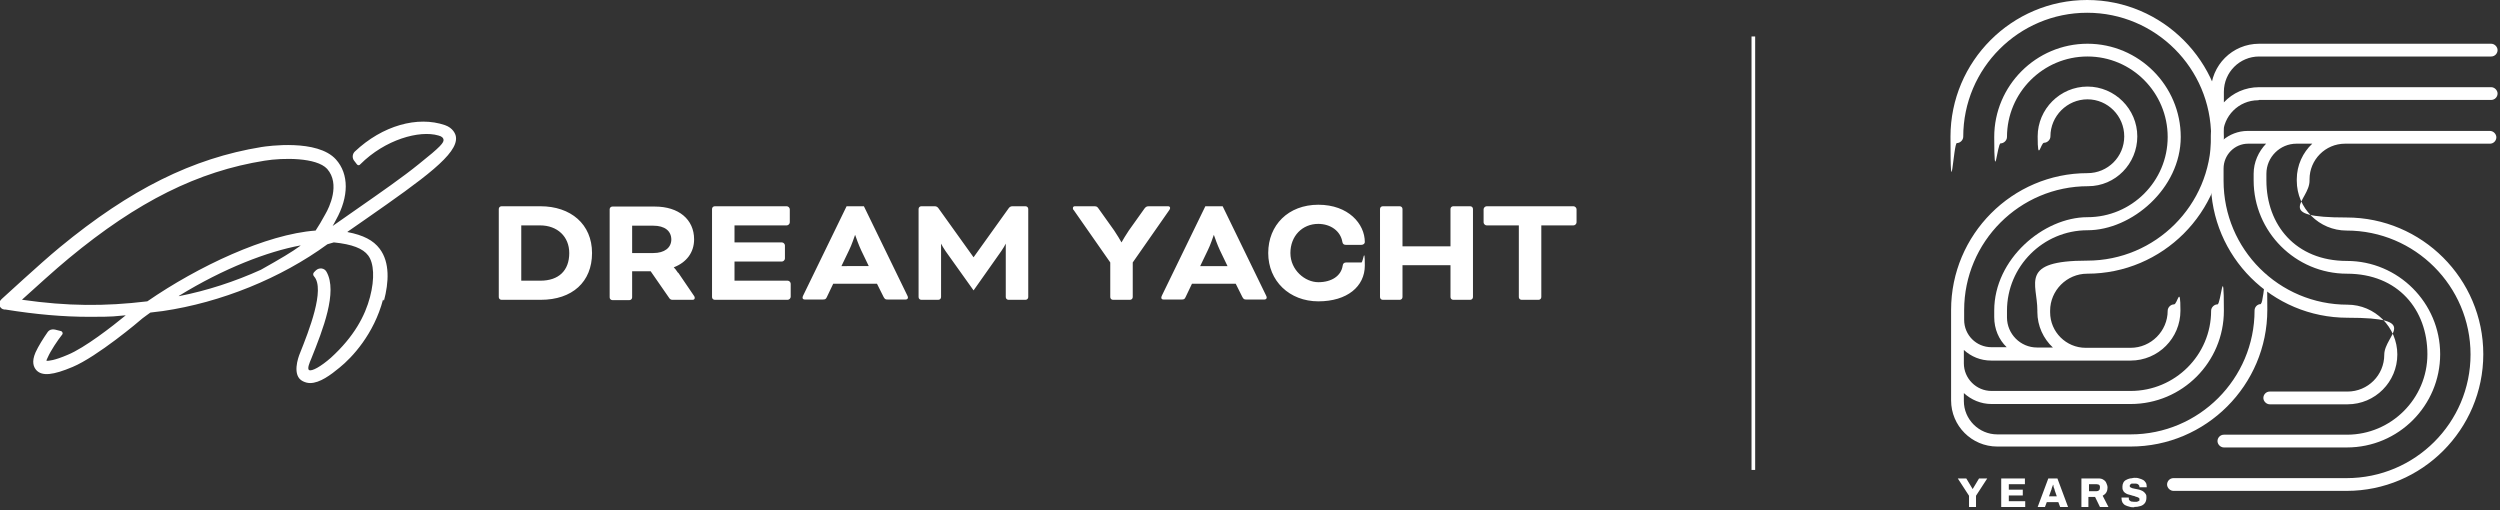
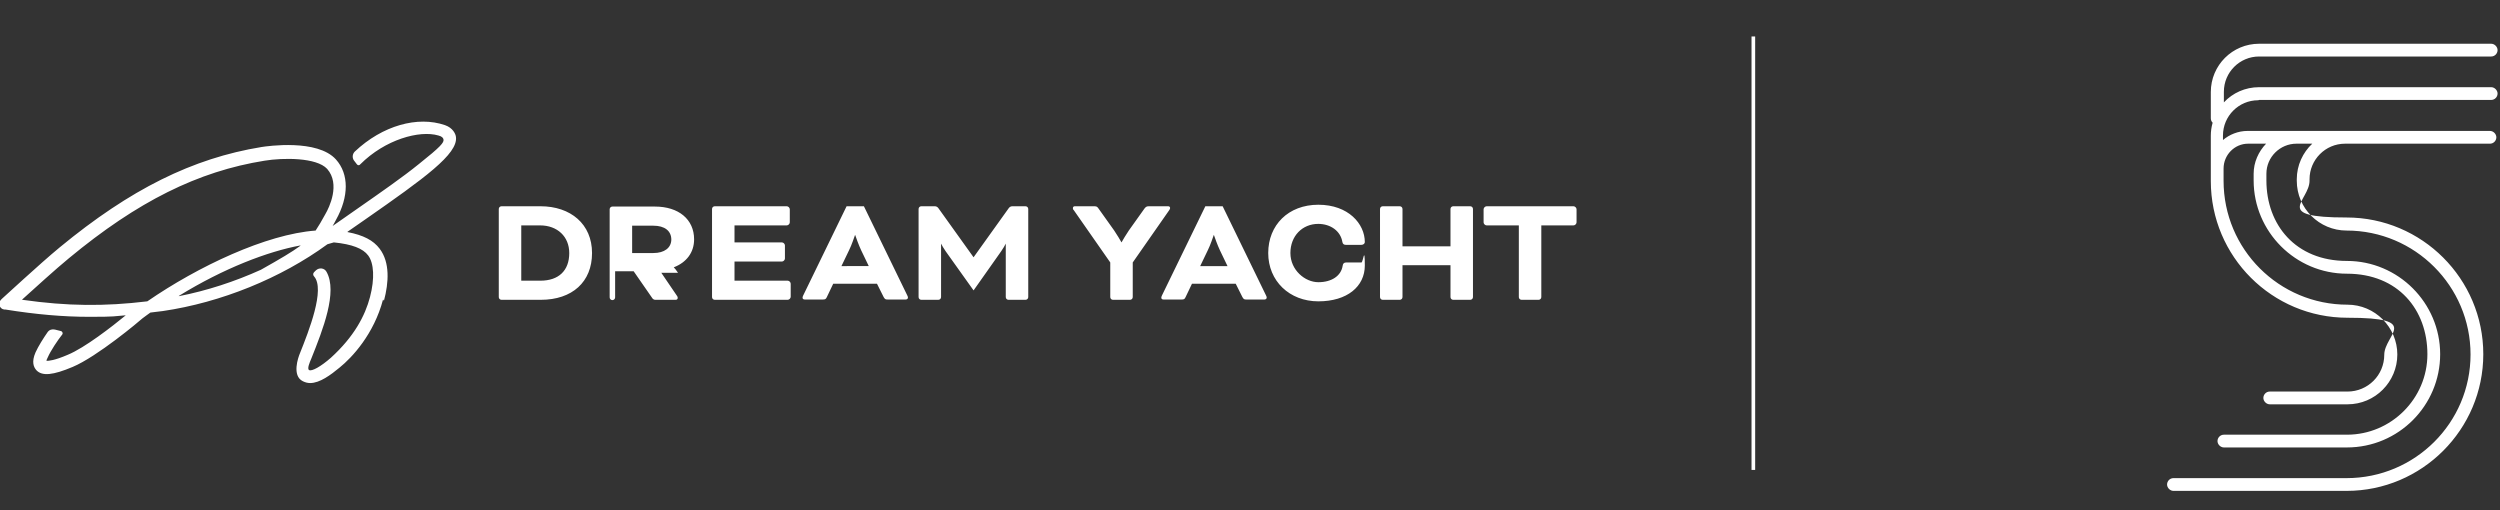
<svg xmlns="http://www.w3.org/2000/svg" id="Layer_1" version="1.1" viewBox="0 0 823 168">
  <rect x="0" y="0" width="823" height="168" fill="#333333" stroke="none" />
  <defs>
    <style>.st0{fill:#fff}</style>
  </defs>
-   <path class="st0" d="M187.4 83.3c0 5.8-3.5 9.1-9.5 9.1h-6.3V74.2h6.2c5.7 0 9.6 3.7 9.6 9.1m-9.6-15.4h-12.7c-.5 0-.9.4-.9.9v29c0 .5.4.9.9.9H178c10.4 0 16.9-5.9 16.9-15.4s-7-15.4-17-15.4ZM221 78.8c0 2.8-2.3 4.5-5.9 4.5h-7v-9h7c3.7 0 5.9 1.7 5.9 4.6Zm2.2 11c-.5-.8-1.1-1.5-1.4-1.8 4.2-1.6 6.7-4.9 6.7-9.2 0-6.6-5.1-10.8-12.9-10.8h-14c-.5 0-.9.4-.9.9v29c0 .5.4.9.9.9h5.6c.5 0 .9-.4.9-.9v-8.6h6.1l6.1 8.8c.2.4.7.6 1 .6h6.7c.4 0 .7-.2.7-.6s-.1-.5-.3-.8l-5.1-7.5Zm36.1 2.6h-17.5v-6.3h15.6c.5 0 1-.5 1-1v-4.3c0-.5-.5-1-1-1h-15.6v-5.6H259c.5 0 1-.5 1-1v-4.3c0-.5-.5-1-1-1h-23.7c-.5 0-.9.4-.9.9v29c0 .5.4.9.9.9h24c.5 0 1-.5 1-1v-4.3c0-.5-.5-1-1-1m26.8-4.8H277l2.5-5.2c.9-1.8 1.7-4.3 2-5.1.3.9 1.2 3.4 2 5.1l2.5 5.2Zm-1.8-19.7h-5.6l-14.3 29.4c-.1.2-.2.5-.2.7 0 .3.2.6.7.6h6c.7 0 1-.1 1.3-.8l2.1-4.4h14.4l2.2 4.4c.4.7.6.8 1.3.8h6c.4 0 .7-.3.7-.6s-.1-.5-.2-.7l-14.3-29.4Zm53.4 0h-4.4c-.5 0-.9.2-1.2.6l-11.6 16.2-11.6-16.2c-.3-.4-.7-.6-1.2-.6h-4.4c-.5 0-.9.4-.9.9v29c0 .5.4.9.9.9h5.6c.5 0 .9-.4.9-.9V80.2c.3.6.8 1.5 1.5 2.5l9.2 12.9 9.1-12.9c.7-1 1.2-1.9 1.5-2.5v17.6c0 .5.4.9.9.9h5.6c.5 0 .9-.4.9-.9v-29c0-.5-.4-.9-.9-.9m47.6.6c0-.3-.2-.6-.6-.6h-6.4c-.7 0-1 .2-1.4.7l-5.2 7.3c-.9 1.3-2 3.2-2.4 3.9-.4-.7-1.5-2.6-2.4-3.9l-5.2-7.3c-.4-.6-.7-.7-1.4-.7h-6.4c-.3 0-.6.2-.6.6s0 .4.3.7l12 17.2v11.4c0 .5.4.9.9.9h5.6c.5 0 .9-.4.9-.9V86.4l12-17.2c.2-.3.3-.5.3-.7m19 19.1h-9.1l2.5-5.2c.9-1.8 1.7-4.3 2-5.1.3.9 1.2 3.4 2 5.1l2.5 5.2Zm-1.8-19.7h-5.6l-14.3 29.4c-.1.2-.2.5-.2.7 0 .3.2.6.7.6h6c.7 0 1-.1 1.3-.8l2.1-4.4h14.4l2.2 4.4c.4.7.6.8 1.3.8h6c.4 0 .7-.3.7-.6s-.1-.5-.2-.7l-14.3-29.4Zm31.5 5.8c4.2 0 7.4 2.4 8 5.9.1.7.5 1 1.1 1h5.2c.7 0 1.1-.5 1.1-.9 0-6-5.4-12.3-15.3-12.3s-16.5 6.7-16.5 15.9 7 15.9 16.5 15.9 15.3-4.9 15.3-11.8-.6-1-1.1-1h-5c-.7 0-1.1.3-1.2 1.1-.5 3.3-3.6 5.4-8 5.4s-9.2-4-9.2-9.6 3.9-9.6 9.2-9.6m50-5.8h-5.6c-.5 0-.9.4-.9.9v12.3h-15.8V68.8c0-.5-.4-.9-.9-.9h-5.6c-.5 0-.9.4-.9.9v29c0 .5.4.9.9.9h5.6c.5 0 .9-.4.9-.9V87.3h15.8v10.5c0 .5.4.9.9.9h5.6c.5 0 .9-.4.9-.9v-29c0-.5-.4-.9-.9-.9Zm34 0h-28.6c-.5 0-1 .5-1 1v4.3c0 .5.5 1 1 1H500v23.6c0 .5.4.9.9.9h5.6c.5 0 .9-.4.9-.9V74.2H518c.5 0 1-.5 1-1v-4.3c0-.5-.5-1-1-1ZM58.9 97.4c14.8-9.1 29.2-14.6 40-16.6v.1c-2.7 2-6.6 4.3-13 7.9-8.6 3.9-17.8 6.9-27 8.7 0 0-.1 0 0-.1M7.3 98.7v-.1c4.1-3.7 10.9-9.9 15.4-13.6 22.6-18.7 42.5-28.6 64.4-32.1 6.1-1 17.1-1.1 20.6 2.7 4.4 5 .7 12.7-.6 14.9-1.2 2.2-2.2 3.9-3.2 5.4-16.3 1.2-38.7 11.8-55.4 23.3-14.1 1.7-26.3 1.6-41.1-.5m119 .3c1.6-6 2-12.6-1.4-17.1-2.1-2.8-5.4-4.5-10.6-5.5v-.1c2-1.4 4-2.8 5.9-4.1 19.5-13.6 30.5-21.5 29.8-27.1-.1-1-1-3-3.6-3.9-9-3.1-20.6.1-29.7 8.7-.8.8-.9 2-.3 2.9l1 1.3c.3.4.8.4 1.1 0 8.2-8.2 19.5-11.3 25.7-9.5 1.2.3 1.6.8 1.7 1.3.2 1-.8 2.3-8.1 8.1-5.3 4.3-12.5 9.3-20.1 14.6-2.7 1.9-5.6 3.9-8.3 5.8.4-.6.7-1.3 1.1-2 4.3-7.7 4.3-15.1 0-19.9-6.1-6.8-22.6-4.4-24.5-4.1-22.7 3.7-43.2 13.9-66.4 33C12.9 87 .9 98.2.7 98.3l-.3.3c-1.2 1.1-.6 3.1 1 3.3h.4c10 1.6 18.9 2.4 27.7 2.4s7.9-.2 11.9-.5c-4.5 3.7-13.5 10.7-19.1 13-4.4 1.9-6.3 2-7 2 0-.2.1-.6.4-1.1 1-2.3 3.3-5.7 4.8-7.6.3-.4 0-1-.4-1.1l-2-.5c-.9-.2-1.8 0-2.4.8-1.4 2-3.1 4.7-4 6.7-1.4 3.2-.6 4.9.3 5.9 1.9 2 5.5 1.6 11.9-1.1 8.1-3.4 21.9-15 23-16 .9-.7 1.8-1.3 2.6-1.9 1.3-.2 2.7-.3 4.1-.5 19.1-2.8 38.9-10.8 54.2-22 .6-.2 1.4-.4 2.1-.6 6 .6 9.6 2 11.3 4.3 1.9 2.5 2.2 7.6.6 13.7s-5.2 13-12.9 20c-3.2 2.8-6.3 4.6-7.2 4-.6-.5.2-2.4.8-3.8 3.8-9.5 8.7-21.9 5-28.5-.7-1.3-2.4-1.5-3.5-.5l-.6.6c-.4.4-.4 1 0 1.4 3.7 4.2-1.7 17.9-4.7 25.4-.5 1.2-2.7 7.3 1 9.1.8.4 1.6.6 2.4.6 3.2 0 6.8-2.7 9.7-5.1 4.1-3.3 11.3-11 14.3-22.4M576.6 12h1.2v142.7h-1.2zm167.1 20.9h76.4c1.2 0 2.1-1 2.1-2.1s-1-2.1-2.1-2.1h-76.4c-4.6 0-8.7 1.9-11.6 5v-3.5c0-6.4 5.2-11.6 11.6-11.6h76.4c1.2 0 2.1-1 2.1-2.1s-1-2.1-2.1-2.1h-76.4c-8.8 0-15.9 7.1-15.9 15.9v8.6c0 .6.2 1.1.6 1.5-.4 1.4-.6 2.8-.6 4.3v14.9c0 24.9 20.2 45 45 45s12.1 5.5 12.1 12.2-5.4 12.1-12.1 12.1h-25.6c-1.2 0-2.1 1-2.1 2.1s1 2.1 2.1 2.1h25.6c9.1 0 16.4-7.4 16.4-16.4s-7.4-16.4-16.4-16.4c-22.5 0-40.8-18.2-40.8-40.8v-4c0-4.5 3.6-8.2 8.1-8.2h5.9c-2.5 2.6-4.1 6.1-4.1 9.9v2.2c0 16.9 13.8 30.7 30.7 30.7s26.5 11.9 26.5 26.5-11.9 26.5-26.5 26.5h-40.5c-1.2 0-2.1 1-2.1 2.1s1 2.1 2.1 2.1h40.5c17 0 30.7-13.8 30.7-30.7s-13.8-30.7-30.7-30.7-26.5-11.9-26.5-26.5v-2.2c0-5.5 4.5-9.9 9.9-9.9h5.2c-3.1 2.9-5.1 7.1-5.1 11.7v.5c0 9.1 7.4 16.4 16.4 16.4 22.5 0 40.8 18.3 40.8 40.8s-18.3 40.7-40.8 40.7h-57c-1.2 0-2.1 1-2.1 2.1s1 2.1 2.1 2.1h57c24.8 0 45-20.2 45-45s-20.2-45-45-45-12.2-5.4-12.2-12.1V59c0-6.4 5.2-11.7 11.7-11.7h47.7c1.2 0 2.1-1 2.1-2.1s-1-2.1-2.1-2.1h-79.8c-3.1 0-6 1.2-8.1 3v-1.5c0-6.4 5.2-11.6 11.6-11.6Z" />
-   <path class="st0" d="M744.3 100.1c-1.2 0-2.1 1-2.1 2.1 0 22.5-18.3 40.8-40.8 40.8h-43.9c-6 0-11-4.9-11-11v-2.6c2.4 2.2 5.6 3.6 9.1 3.6h45.8c17 0 30.7-13.8 30.7-30.7s-1-2.1-2.1-2.1-2.1 1-2.1 2.1c0 14.6-11.9 26.4-26.5 26.4h-45.8c-5 0-9.1-4.1-9.1-9.1v-4.4c2.4 2.2 5.5 3.5 9 3.5h45.9c9.1 0 16.4-7.4 16.4-16.4s-1-2.1-2.1-2.1-2.1 1-2.1 2.1c0 6.7-5.5 12.2-12.2 12.2h-14.8c-6.4 0-11.7-5.2-11.7-11.7v-.5c0-6.7 5.5-12.2 12.2-12.2 24.8 0 45-20.2 45-45S711.9 0 687.1 0s-45 20.2-45 45 1 2.1 2.1 2.1 2.1-1 2.1-2.1c0-22.5 18.3-40.8 40.8-40.8s40.8 18.3 40.8 40.8-18.3 40.8-40.8 40.8-16.4 7.4-16.4 16.4v.5c0 4.6 2 8.8 5.1 11.7h-5.2c-5.5 0-9.9-4.5-9.9-9.9v-2.2c0-14.6 11.9-26.5 26.5-26.5s30.7-13.8 30.7-30.7-13.8-30.7-30.7-30.7-30.7 13.8-30.7 30.7 1 2.1 2.1 2.1 2.1-1 2.1-2.1c0-14.6 11.9-26.5 26.5-26.5s26.4 11.9 26.4 26.5-11.9 26.4-26.4 26.4-30.7 13.8-30.7 30.7v2.2c0 3.9 1.5 7.4 4.1 9.9h-5c-5 0-9-4-9-9v-3.2c0-22.5 18.3-40.8 40.8-40.8 9 0 16.2-7.4 16.2-16.4s-7.4-16.4-16.4-16.4-16.4 7.4-16.4 16.4 1 2.1 2.1 2.1 2.1-1 2.1-2.1c0-6.7 5.5-12.2 12.2-12.2s12.1 5.5 12.1 12.2S693.9 57 687.2 57c-24.8 0-44.9 20.3-44.9 45v29.8c0 8.4 6.8 15.2 15.2 15.2h43.9c24.8 0 45-20.2 45-45s-1-2.1-2.1-2.1Zm-96.1 66.8v-3.7l-3.7-5.7h2.8l2.1 3.5 2.1-3.5h2.7l-3.7 5.7v3.7H648Zm10.6 0v-9.4h7.8v1.9h-5.3v1.8h4.6v1.9h-4.6v1.9h5.4v1.9h-7.9Zm12 0 3.5-9.4h3l3.5 9.4h-2.6l-.6-1.6h-3.8l-.6 1.6h-2.5Zm3.7-3.5h2.6l-.7-2c0-.1 0-.2-.1-.4 0-.1-.1-.3-.2-.5s0-.3-.1-.5c0-.2 0-.3-.1-.4h-.1c0 .2 0 .4-.2.6l-.2.7c0 .2-.1.4-.2.6l-.7 2Zm10.7 3.5v-9.4h5.5c.7 0 1.3.1 1.7.4.5.3.8.6 1 1.1.2.4.4 1 .4 1.5s-.1 1.1-.4 1.6c-.3.5-.7.8-1.2 1.1l1.9 3.7h-2.8l-1.6-3.3h-2.2v3.3H685Zm2.5-5.2h2.5c.3 0 .6-.1.8-.3.2-.2.3-.5.3-.9s0-.5-.1-.6c0-.2-.2-.3-.4-.4-.2 0-.4-.1-.6-.1h-2.5v2.4Zm15 5.3c-.6 0-1.2 0-1.7-.2-.5-.1-1-.3-1.4-.5-.4-.2-.7-.6-.9-.9-.2-.4-.3-.9-.3-1.4v-.2h2.4v.2c0 .3 0 .5.2.7.2.2.4.3.6.4.3 0 .6.1 1 .1h.6c.2 0 .3 0 .5-.1s.3-.1.4-.2c.1 0 .2-.1.2-.2v-.3c0-.2 0-.4-.2-.5l-.6-.3c-.3 0-.6-.2-.9-.3-.3 0-.7-.2-1.1-.3s-.7-.2-1.1-.3c-.3-.1-.6-.3-.9-.5-.3-.2-.5-.5-.6-.8-.2-.3-.2-.7-.2-1.2s.1-.9.3-1.3c.2-.4.5-.7.9-.9.4-.2.8-.4 1.3-.5.5 0 1-.2 1.5-.2s1 0 1.5.2c.5.1.9.3 1.3.5s.6.5.9.9c.2.3.3.8.3 1.3v.2h-2.4c0-.3 0-.5-.2-.7-.1-.2-.3-.3-.5-.4-.2-.1-.5-.1-.9-.1h-.9c-.2 0-.4.2-.5.3-.1.1-.2.3-.2.4s0 .4.2.5l.6.3c.3 0 .6.2.9.2.3 0 .7.2 1 .2s.7.2 1 .3c.3.1.7.3.9.5.3.2.5.5.7.8.2.3.2.7.2 1.1 0 .8-.2 1.4-.5 1.8-.4.5-.8.8-1.5 1-.6.2-1.3.3-2.1.3Z" />
+   <path class="st0" d="M187.4 83.3c0 5.8-3.5 9.1-9.5 9.1h-6.3V74.2h6.2c5.7 0 9.6 3.7 9.6 9.1m-9.6-15.4h-12.7c-.5 0-.9.4-.9.9v29c0 .5.4.9.9.9H178c10.4 0 16.9-5.9 16.9-15.4s-7-15.4-17-15.4ZM221 78.8c0 2.8-2.3 4.5-5.9 4.5h-7v-9h7c3.7 0 5.9 1.7 5.9 4.6Zm2.2 11c-.5-.8-1.1-1.5-1.4-1.8 4.2-1.6 6.7-4.9 6.7-9.2 0-6.6-5.1-10.8-12.9-10.8h-14c-.5 0-.9.4-.9.9v29c0 .5.4.9.9.9c.5 0 .9-.4.9-.9v-8.6h6.1l6.1 8.8c.2.4.7.6 1 .6h6.7c.4 0 .7-.2.7-.6s-.1-.5-.3-.8l-5.1-7.5Zm36.1 2.6h-17.5v-6.3h15.6c.5 0 1-.5 1-1v-4.3c0-.5-.5-1-1-1h-15.6v-5.6H259c.5 0 1-.5 1-1v-4.3c0-.5-.5-1-1-1h-23.7c-.5 0-.9.4-.9.9v29c0 .5.4.9.9.9h24c.5 0 1-.5 1-1v-4.3c0-.5-.5-1-1-1m26.8-4.8H277l2.5-5.2c.9-1.8 1.7-4.3 2-5.1.3.9 1.2 3.4 2 5.1l2.5 5.2Zm-1.8-19.7h-5.6l-14.3 29.4c-.1.2-.2.5-.2.7 0 .3.2.6.7.6h6c.7 0 1-.1 1.3-.8l2.1-4.4h14.4l2.2 4.4c.4.7.6.8 1.3.8h6c.4 0 .7-.3.7-.6s-.1-.5-.2-.7l-14.3-29.4Zm53.4 0h-4.4c-.5 0-.9.2-1.2.6l-11.6 16.2-11.6-16.2c-.3-.4-.7-.6-1.2-.6h-4.4c-.5 0-.9.4-.9.9v29c0 .5.4.9.9.9h5.6c.5 0 .9-.4.9-.9V80.2c.3.6.8 1.5 1.5 2.5l9.2 12.9 9.1-12.9c.7-1 1.2-1.9 1.5-2.5v17.6c0 .5.4.9.9.9h5.6c.5 0 .9-.4.9-.9v-29c0-.5-.4-.9-.9-.9m47.6.6c0-.3-.2-.6-.6-.6h-6.4c-.7 0-1 .2-1.4.7l-5.2 7.3c-.9 1.3-2 3.2-2.4 3.9-.4-.7-1.5-2.6-2.4-3.9l-5.2-7.3c-.4-.6-.7-.7-1.4-.7h-6.4c-.3 0-.6.2-.6.6s0 .4.3.7l12 17.2v11.4c0 .5.4.9.9.9h5.6c.5 0 .9-.4.9-.9V86.4l12-17.2c.2-.3.3-.5.3-.7m19 19.1h-9.1l2.5-5.2c.9-1.8 1.7-4.3 2-5.1.3.9 1.2 3.4 2 5.1l2.5 5.2Zm-1.8-19.7h-5.6l-14.3 29.4c-.1.2-.2.5-.2.7 0 .3.2.6.7.6h6c.7 0 1-.1 1.3-.8l2.1-4.4h14.4l2.2 4.4c.4.7.6.8 1.3.8h6c.4 0 .7-.3.7-.6s-.1-.5-.2-.7l-14.3-29.4Zm31.5 5.8c4.2 0 7.4 2.4 8 5.9.1.7.5 1 1.1 1h5.2c.7 0 1.1-.5 1.1-.9 0-6-5.4-12.3-15.3-12.3s-16.5 6.7-16.5 15.9 7 15.9 16.5 15.9 15.3-4.9 15.3-11.8-.6-1-1.1-1h-5c-.7 0-1.1.3-1.2 1.1-.5 3.3-3.6 5.4-8 5.4s-9.2-4-9.2-9.6 3.9-9.6 9.2-9.6m50-5.8h-5.6c-.5 0-.9.4-.9.9v12.3h-15.8V68.8c0-.5-.4-.9-.9-.9h-5.6c-.5 0-.9.4-.9.9v29c0 .5.4.9.9.9h5.6c.5 0 .9-.4.9-.9V87.3h15.8v10.5c0 .5.4.9.9.9h5.6c.5 0 .9-.4.9-.9v-29c0-.5-.4-.9-.9-.9Zm34 0h-28.6c-.5 0-1 .5-1 1v4.3c0 .5.5 1 1 1H500v23.6c0 .5.4.9.9.9h5.6c.5 0 .9-.4.9-.9V74.2H518c.5 0 1-.5 1-1v-4.3c0-.5-.5-1-1-1ZM58.9 97.4c14.8-9.1 29.2-14.6 40-16.6v.1c-2.7 2-6.6 4.3-13 7.9-8.6 3.9-17.8 6.9-27 8.7 0 0-.1 0 0-.1M7.3 98.7v-.1c4.1-3.7 10.9-9.9 15.4-13.6 22.6-18.7 42.5-28.6 64.4-32.1 6.1-1 17.1-1.1 20.6 2.7 4.4 5 .7 12.7-.6 14.9-1.2 2.2-2.2 3.9-3.2 5.4-16.3 1.2-38.7 11.8-55.4 23.3-14.1 1.7-26.3 1.6-41.1-.5m119 .3c1.6-6 2-12.6-1.4-17.1-2.1-2.8-5.4-4.5-10.6-5.5v-.1c2-1.4 4-2.8 5.9-4.1 19.5-13.6 30.5-21.5 29.8-27.1-.1-1-1-3-3.6-3.9-9-3.1-20.6.1-29.7 8.7-.8.8-.9 2-.3 2.9l1 1.3c.3.4.8.4 1.1 0 8.2-8.2 19.5-11.3 25.7-9.5 1.2.3 1.6.8 1.7 1.3.2 1-.8 2.3-8.1 8.1-5.3 4.3-12.5 9.3-20.1 14.6-2.7 1.9-5.6 3.9-8.3 5.8.4-.6.7-1.3 1.1-2 4.3-7.7 4.3-15.1 0-19.9-6.1-6.8-22.6-4.4-24.5-4.1-22.7 3.7-43.2 13.9-66.4 33C12.9 87 .9 98.2.7 98.3l-.3.3c-1.2 1.1-.6 3.1 1 3.3h.4c10 1.6 18.9 2.4 27.7 2.4s7.9-.2 11.9-.5c-4.5 3.7-13.5 10.7-19.1 13-4.4 1.9-6.3 2-7 2 0-.2.1-.6.4-1.1 1-2.3 3.3-5.7 4.8-7.6.3-.4 0-1-.4-1.1l-2-.5c-.9-.2-1.8 0-2.4.8-1.4 2-3.1 4.7-4 6.7-1.4 3.2-.6 4.9.3 5.9 1.9 2 5.5 1.6 11.9-1.1 8.1-3.4 21.9-15 23-16 .9-.7 1.8-1.3 2.6-1.9 1.3-.2 2.7-.3 4.1-.5 19.1-2.8 38.9-10.8 54.2-22 .6-.2 1.4-.4 2.1-.6 6 .6 9.6 2 11.3 4.3 1.9 2.5 2.2 7.6.6 13.7s-5.2 13-12.9 20c-3.2 2.8-6.3 4.6-7.2 4-.6-.5.2-2.4.8-3.8 3.8-9.5 8.7-21.9 5-28.5-.7-1.3-2.4-1.5-3.5-.5l-.6.6c-.4.4-.4 1 0 1.4 3.7 4.2-1.7 17.9-4.7 25.4-.5 1.2-2.7 7.3 1 9.1.8.4 1.6.6 2.4.6 3.2 0 6.8-2.7 9.7-5.1 4.1-3.3 11.3-11 14.3-22.4M576.6 12h1.2v142.7h-1.2zm167.1 20.9h76.4c1.2 0 2.1-1 2.1-2.1s-1-2.1-2.1-2.1h-76.4c-4.6 0-8.7 1.9-11.6 5v-3.5c0-6.4 5.2-11.6 11.6-11.6h76.4c1.2 0 2.1-1 2.1-2.1s-1-2.1-2.1-2.1h-76.4c-8.8 0-15.9 7.1-15.9 15.9v8.6c0 .6.2 1.1.6 1.5-.4 1.4-.6 2.8-.6 4.3v14.9c0 24.9 20.2 45 45 45s12.1 5.5 12.1 12.2-5.4 12.1-12.1 12.1h-25.6c-1.2 0-2.1 1-2.1 2.1s1 2.1 2.1 2.1h25.6c9.1 0 16.4-7.4 16.4-16.4s-7.4-16.4-16.4-16.4c-22.5 0-40.8-18.2-40.8-40.8v-4c0-4.5 3.6-8.2 8.1-8.2h5.9c-2.5 2.6-4.1 6.1-4.1 9.9v2.2c0 16.9 13.8 30.7 30.7 30.7s26.5 11.9 26.5 26.5-11.9 26.5-26.5 26.5h-40.5c-1.2 0-2.1 1-2.1 2.1s1 2.1 2.1 2.1h40.5c17 0 30.7-13.8 30.7-30.7s-13.8-30.7-30.7-30.7-26.5-11.9-26.5-26.5v-2.2c0-5.5 4.5-9.9 9.9-9.9h5.2c-3.1 2.9-5.1 7.1-5.1 11.7v.5c0 9.1 7.4 16.4 16.4 16.4 22.5 0 40.8 18.3 40.8 40.8s-18.3 40.7-40.8 40.7h-57c-1.2 0-2.1 1-2.1 2.1s1 2.1 2.1 2.1h57c24.8 0 45-20.2 45-45s-20.2-45-45-45-12.2-5.4-12.2-12.1V59c0-6.4 5.2-11.7 11.7-11.7h47.7c1.2 0 2.1-1 2.1-2.1s-1-2.1-2.1-2.1h-79.8c-3.1 0-6 1.2-8.1 3v-1.5c0-6.4 5.2-11.6 11.6-11.6Z" />
</svg>